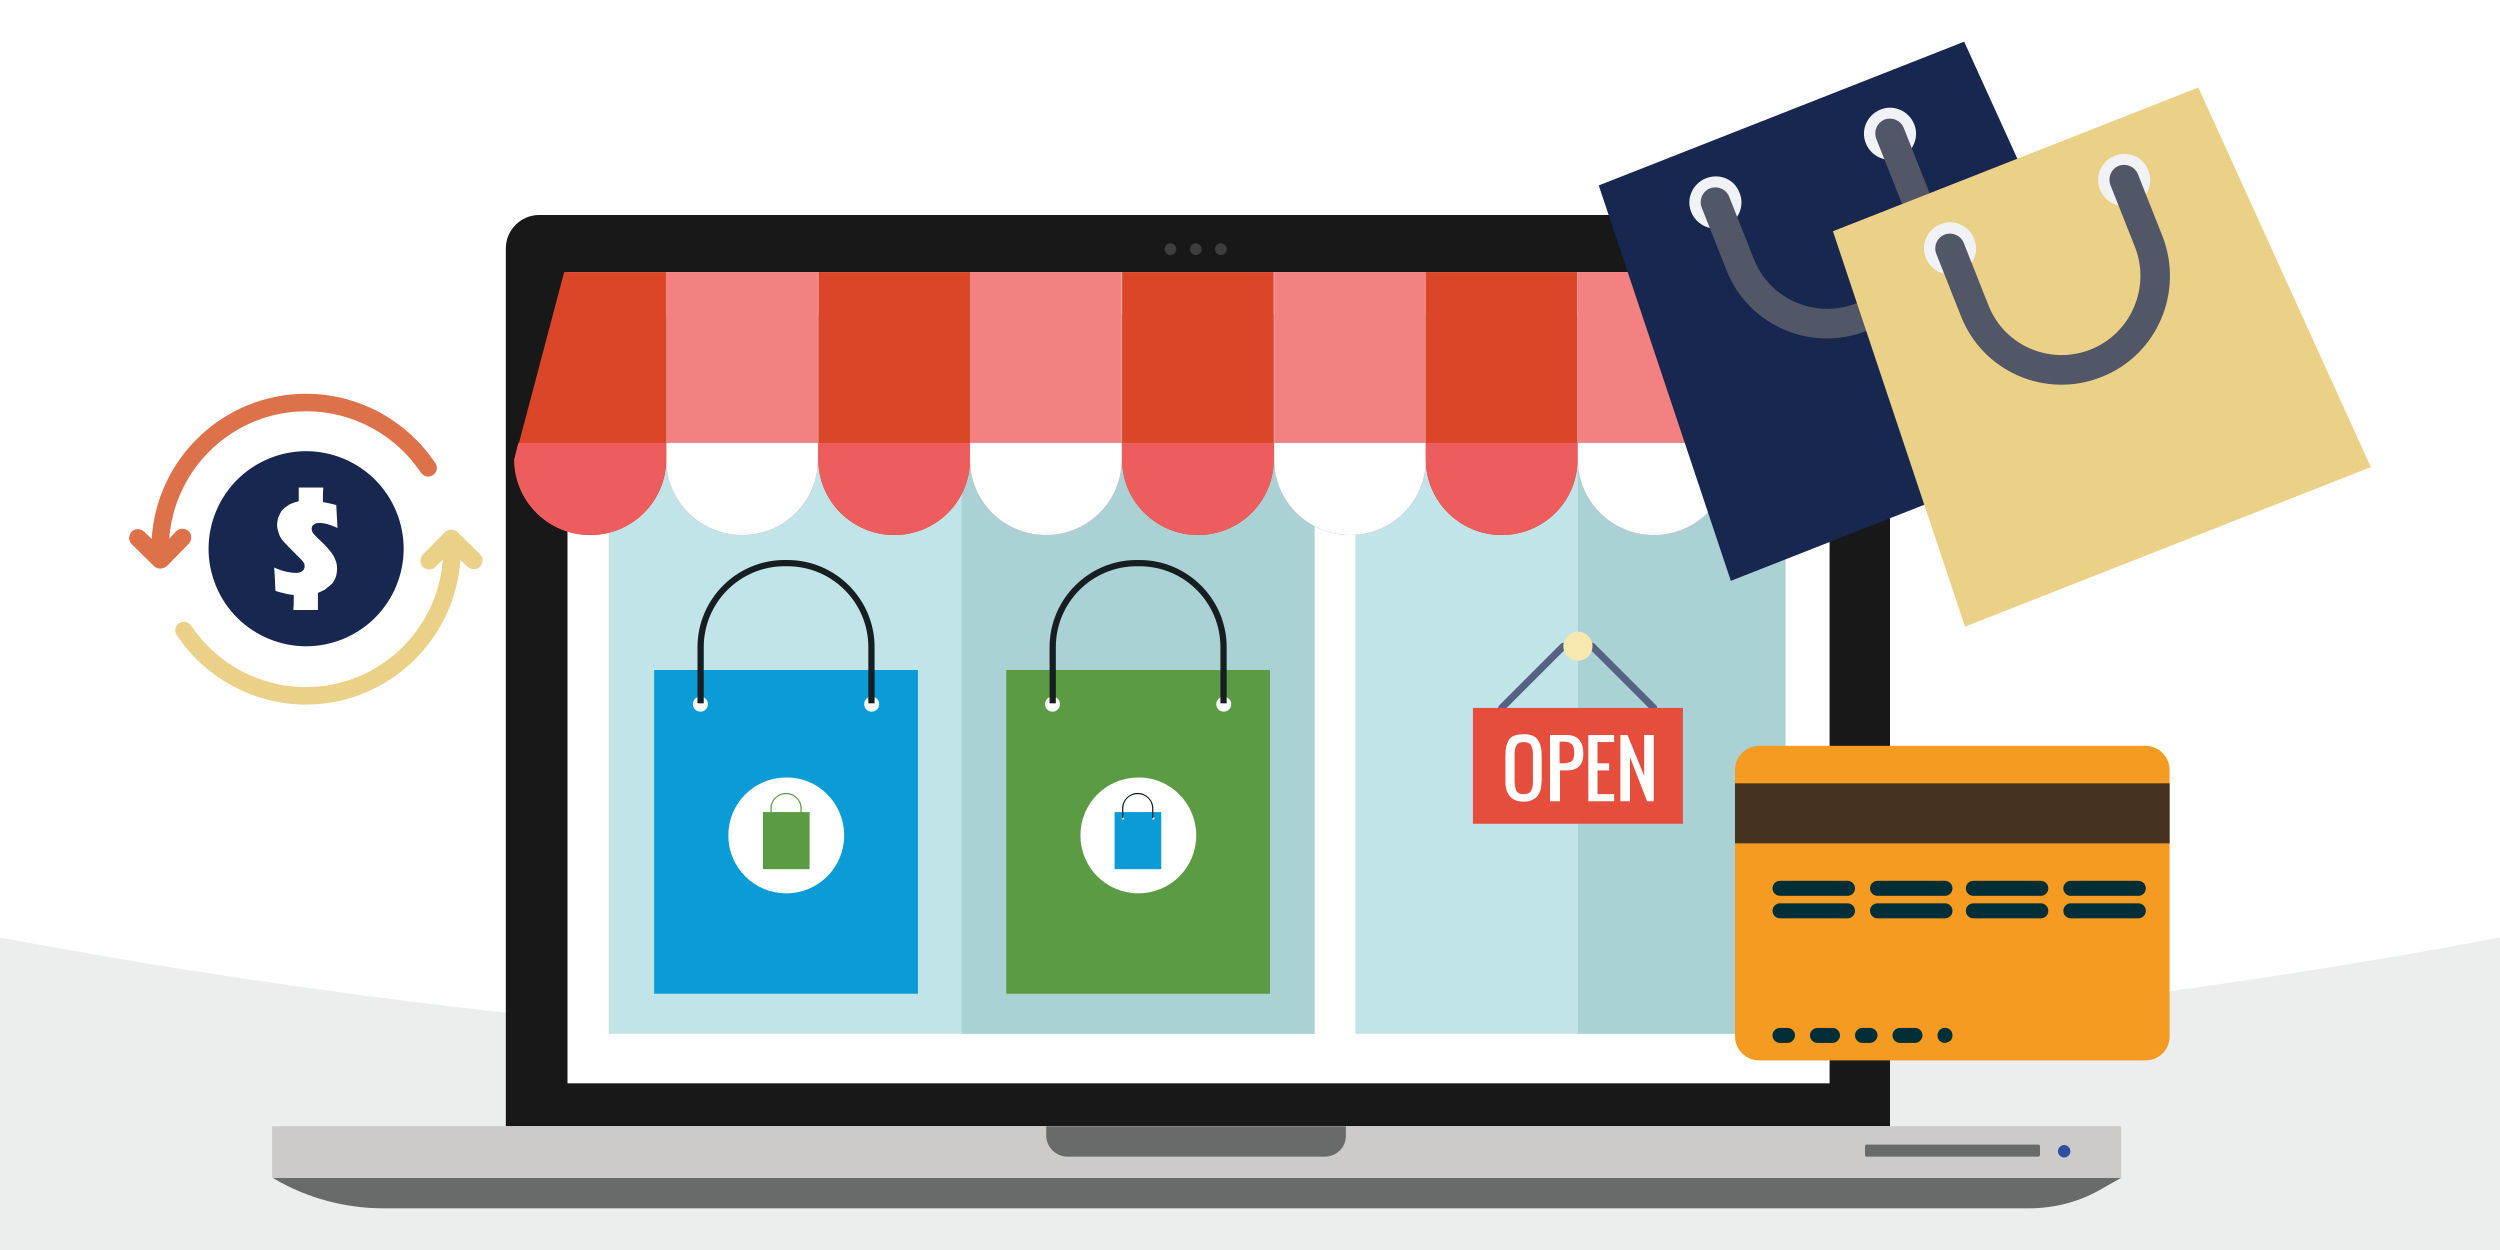
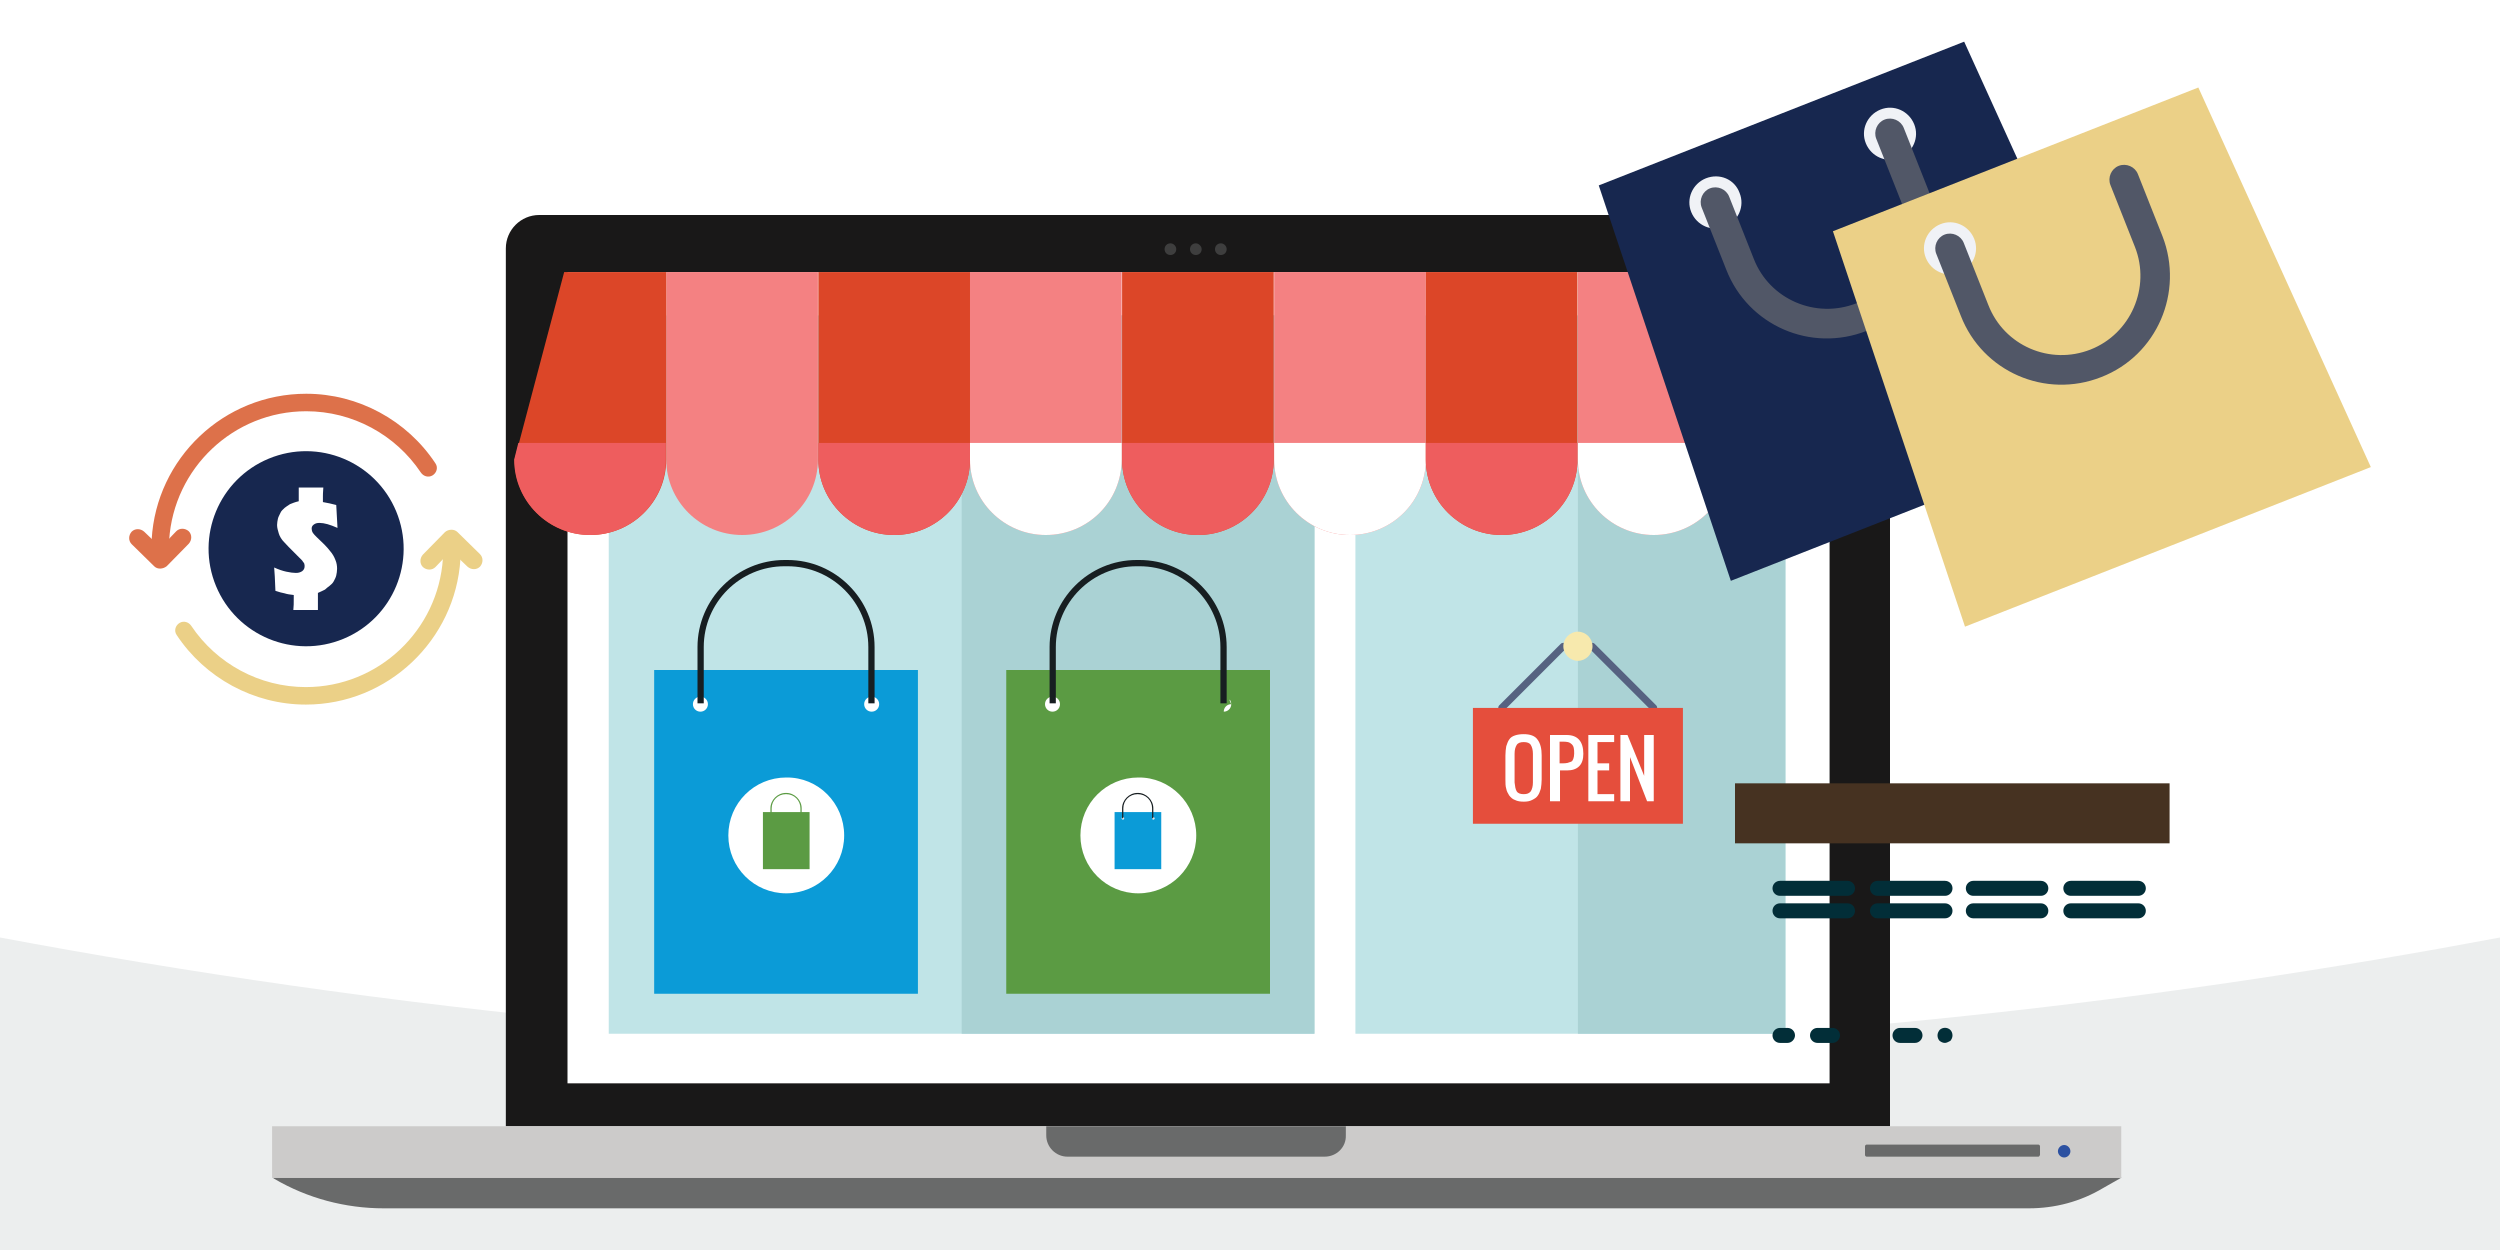
<svg xmlns="http://www.w3.org/2000/svg" version="1.1" x="0px" y="0px" viewBox="0 0 600 300" style="enable-background:new 0 0 600 300;" xml:space="preserve">
  <style type="text/css">
	.st0{fill:#ECEEEE;}
	.st1{fill:#FFFFFF;}
	.st2{fill:#191818;}
	.st3{fill:#696A6A;}
	.st4{fill:#3E3E3E;}
	.st5{fill:#CCCBCA;}
	.st6{fill:#2C51A1;}
	.st7{fill:#C0E4E7;}
	.st8{fill:#AAD2D4;}
	.st9{fill:#566281;}
	.st10{fill:#F7E9AD;}
	.st11{fill:#E54E3C;}
	.st12{fill:#0B9BD7;}
	.st13{fill:#171E21;}
	.st14{fill:#5B9B43;}
	.st15{fill:#F48182;}
	.st16{fill:#DC4628;}
	.st17{fill:#EE5D5E;}
	.st18{fill:#F59B21;}
	.st19{fill:#463221;}
	.st20{fill:#022E38;}
	.st21{fill:#17274F;}
	.st22{fill:#DD714A;}
	.st23{fill:#EBD087;}
	.st24{fill:#F0F2F6;}
	.st25{fill:#515767;}
</style>
  <g id="Background">
    <rect class="st0" width="600" height="300" />
  </g>
  <g id="Layer_9">
    <path class="st1" d="M600,0H0v225c88.1,16.5,197.1,29.4,322.2,27.7c106-1.4,199.6-13,277.8-27.7C600,150,600,75,600,0z" />
  </g>
  <g id="eCommerce">
    <g>
      <g id="XMLID_2034_">
        <g id="XMLID_2021_">
          <path id="XMLID_2093_" class="st2" d="M445.6,51.6H129.4c-4.4,0-8,3.6-8,8v210.7h332.2V59.6C453.6,55.2,450,51.6,445.6,51.6z" />
          <rect id="XMLID_2092_" x="136.2" y="65.3" class="st1" width="302.9" height="194.7" />
          <path id="XMLID_2091_" class="st3" d="M486.9,290H92.1c-9.2,0-18.3-2.4-26.3-7.1l-0.4-0.3h443.8l-4.4,2.5      C499.3,288.4,493.2,290,486.9,290z" />
          <path id="XMLID_2090_" class="st4" d="M288.4,59.8c0,0.8-0.6,1.4-1.4,1.4c-0.8,0-1.4-0.6-1.4-1.4c0-0.8,0.6-1.4,1.4-1.4      C287.7,58.4,288.4,59.1,288.4,59.8z" />
          <path id="XMLID_2089_" class="st4" d="M294.4,59.8c0,0.8-0.6,1.4-1.4,1.4c-0.8,0-1.4-0.6-1.4-1.4c0-0.8,0.6-1.4,1.4-1.4      C293.8,58.4,294.4,59.1,294.4,59.8z" />
          <path id="XMLID_2088_" class="st4" d="M282.3,59.8c0,0.8-0.6,1.4-1.4,1.4c-0.8,0-1.4-0.6-1.4-1.4c0-0.8,0.6-1.4,1.4-1.4      C281.7,58.4,282.3,59.1,282.3,59.8z" />
          <polyline id="XMLID_2087_" class="st5" points="65.3,270.3 65.3,282.7 509.1,282.7 509.1,270.3     " />
          <path id="XMLID_2086_" class="st3" d="M317.9,277.6h-61.7c-2.8,0-5.1-2.3-5.1-5.1v-2.2h71.9v2.2      C323.1,275.3,320.8,277.6,317.9,277.6z" />
          <path id="XMLID_2085_" class="st3" d="M489.2,277.6H448c-0.2,0-0.4-0.2-0.4-0.4v-2.1c0-0.2,0.2-0.4,0.4-0.4h41.2      c0.2,0,0.4,0.2,0.4,0.4v2.1C489.5,277.4,489.4,277.6,489.2,277.6z" />
          <path id="XMLID_2084_" class="st6" d="M496.9,276.3c0,0.8-0.7,1.5-1.5,1.5c-0.8,0-1.5-0.7-1.5-1.5c0-0.8,0.7-1.5,1.5-1.5      C496.2,274.8,496.9,275.5,496.9,276.3z" />
          <rect id="XMLID_2083_" x="146.1" y="75.7" class="st7" width="169.3" height="172.4" />
          <rect id="XMLID_2082_" x="230.8" y="75.7" class="st8" width="84.7" height="172.4" />
          <rect id="XMLID_2081_" x="325.3" y="75.7" class="st7" width="103.2" height="172.4" />
          <rect id="XMLID_2080_" x="378.7" y="75.7" class="st8" width="49.8" height="172.4" />
          <g id="XMLID_2058_">
            <path id="XMLID_2077_" class="st9" d="M360.4,170.8c-0.2,0-0.4-0.1-0.6-0.3c-0.3-0.3-0.3-0.9,0-1.2l14.8-14.8       c0.3-0.3,0.9-0.3,1.2,0c0.3,0.3,0.3,0.9,0,1.2l-14.8,14.8C360.9,170.7,360.7,170.8,360.4,170.8L360.4,170.8z M360.4,170.8" />
            <path id="XMLID_2074_" class="st9" d="M396.9,170.8c-0.2,0-0.4-0.1-0.6-0.3l-14.8-14.8c-0.3-0.3-0.3-0.9,0-1.2       c0.3-0.3,0.9-0.3,1.2,0l14.8,14.8c0.3,0.3,0.3,0.9,0,1.2C397.4,170.7,397.2,170.8,396.9,170.8L396.9,170.8z M396.9,170.8" />
            <path id="XMLID_2071_" class="st10" d="M382.2,155.1c0,1.9-1.6,3.5-3.5,3.5c-1.9,0-3.5-1.6-3.5-3.5c0-1.9,1.6-3.5,3.5-3.5       C380.6,151.6,382.2,153.2,382.2,155.1L382.2,155.1z M382.2,155.1" />
            <rect id="XMLID_2070_" x="353.5" y="169.9" class="st11" width="50.4" height="27.8" />
            <g id="XMLID_2059_">
              <path id="XMLID_2067_" class="st1" d="M365.7,192.4c-0.8,0-1.5-0.1-2.1-0.4c-0.6-0.2-1-0.6-1.4-1.1c-0.3-0.5-0.6-1-0.7-1.6        c-0.2-0.6-0.2-1.4-0.2-2.2v-5.8c0-0.8,0.1-1.6,0.2-2.2c0.2-0.6,0.4-1.2,0.7-1.6c0.3-0.5,0.8-0.8,1.4-1        c0.6-0.2,1.3-0.3,2.1-0.3c1.5,0,2.7,0.4,3.3,1.3c0.7,0.9,1,2.2,1,3.8v5.8c0,0.8-0.1,1.5-0.2,2.2c-0.2,0.6-0.4,1.2-0.7,1.6        c-0.3,0.5-0.8,0.8-1.4,1.1C367.1,192.3,366.5,192.4,365.7,192.4z M364,189.9c0.3,0.5,0.9,0.7,1.7,0.7c0.8,0,1.3-0.2,1.7-0.7        c0.3-0.5,0.5-1.2,0.5-2.1v-6.9c0-0.9-0.2-1.6-0.5-2.1c-0.3-0.5-0.9-0.7-1.7-0.7c-0.8,0-1.4,0.2-1.7,0.7        c-0.3,0.5-0.5,1.1-0.5,2.1v6.9C363.6,188.7,363.7,189.4,364,189.9z" />
              <path id="XMLID_2064_" class="st1" d="M372,192.3v-15.9h4c2.6,0,4,1.5,4,4.5c0,1.3-0.3,2.3-1,3c-0.7,0.7-1.7,1-2.9,1h-1.7v7.4        H372z M374.3,183.2h0.6c0.5,0,0.9,0,1.3-0.1c0.3-0.1,0.6-0.2,0.9-0.3c0.3-0.2,0.4-0.4,0.5-0.7c0.1-0.3,0.2-0.7,0.2-1.2        c0-0.6,0-1-0.1-1.4c-0.1-0.4-0.2-0.6-0.5-0.9c-0.2-0.2-0.5-0.4-0.9-0.5c-0.4-0.1-0.8-0.1-1.4-0.1h-0.6V183.2z" />
              <path id="XMLID_2062_" class="st1" d="M381.2,192.3v-15.9h6.2v1.7h-4v5.1h2.8v1.7h-2.8v5.7h4v1.7H381.2z" />
              <path id="XMLID_2060_" class="st1" d="M388.9,192.3v-15.9h1.7l4,9.8v-9.8h2.3v15.9h-1.6l-4.1-10.6v10.6H388.9z" />
            </g>
          </g>
          <g id="XMLID_2052_">
            <rect id="XMLID_2057_" x="157" y="160.8" class="st12" width="63.3" height="77.7" />
            <path id="XMLID_2056_" class="st1" d="M169.9,169c0,1-0.8,1.8-1.8,1.8c-1,0-1.8-0.8-1.8-1.8c0-1,0.8-1.8,1.8-1.8       C169.1,167.2,169.9,168,169.9,169z" />
            <path id="XMLID_2055_" class="st1" d="M211,169c0,1-0.8,1.8-1.8,1.8c-1,0-1.8-0.8-1.8-1.8c0-1,0.8-1.8,1.8-1.8       C210.2,167.2,211,168,211,169z" />
            <g id="XMLID_2053_">
              <path id="XMLID_2054_" class="st13" d="M168.9,168.8v-13.5c0-10.7,8.7-19.4,19.4-19.4h0.7c10.7,0,19.4,8.7,19.4,19.4v13.5h1.5        v-13.5c0-11.5-9.4-20.9-20.9-20.9h-0.7c-11.5,0-20.9,9.4-20.9,20.9v13.5H168.9z" />
            </g>
          </g>
          <g id="XMLID_2048_">
            <path id="XMLID_2049_" class="st1" d="M202.6,200.5c0,7.7-6.2,13.9-13.9,13.9c-7.7,0-13.9-6.2-13.9-13.9       c0-7.7,6.2-13.9,13.9-13.9C196.4,186.5,202.6,192.8,202.6,200.5z" />
          </g>
          <g id="XMLID_2042_">
            <rect id="XMLID_2047_" x="183.1" y="194.9" class="st14" width="11.2" height="13.7" />
            <path id="XMLID_2046_" class="st14" d="M185.4,196.4c0,0.2-0.1,0.3-0.3,0.3c-0.2,0-0.3-0.1-0.3-0.3c0-0.2,0.1-0.3,0.3-0.3       C185.2,196.1,185.4,196.2,185.4,196.4z" />
            <circle id="XMLID_2045_" class="st14" cx="192.3" cy="196.4" r="0.3" />
            <g id="XMLID_2043_">
              <path id="XMLID_2044_" class="st14" d="M185.2,196.3V194c0-1.9,1.5-3.4,3.4-3.4h0.1c1.9,0,3.4,1.5,3.4,3.4v2.4h0.3V194        c0-2-1.7-3.7-3.7-3.7h-0.1c-2,0-3.7,1.7-3.7,3.7v2.4H185.2z" />
            </g>
          </g>
          <g id="XMLID_2036_">
            <rect id="XMLID_2041_" x="241.5" y="160.8" class="st14" width="63.3" height="77.7" />
            <path id="XMLID_2040_" class="st1" d="M254.4,169c0,1-0.8,1.8-1.8,1.8c-1,0-1.8-0.8-1.8-1.8c0-1,0.8-1.8,1.8-1.8       C253.6,167.2,254.4,168,254.4,169z" />
-             <path id="XMLID_2039_" class="st1" d="M295.5,169c0,1-0.8,1.8-1.8,1.8c-1,0-1.8-0.8-1.8-1.8c0-1,0.8-1.8,1.8-1.8       C294.6,167.2,295.5,168,295.5,169z" />
+             <path id="XMLID_2039_" class="st1" d="M295.5,169c0,1-0.8,1.8-1.8,1.8c0-1,0.8-1.8,1.8-1.8       C294.6,167.2,295.5,168,295.5,169z" />
            <g id="XMLID_2037_">
              <path id="XMLID_2038_" class="st13" d="M253.4,168.8v-13.5c0-10.7,8.7-19.4,19.4-19.4h0.7c10.7,0,19.4,8.7,19.4,19.4v13.5h1.5        v-13.5c0-11.5-9.4-20.9-20.9-20.9h-0.7c-11.5,0-20.9,9.4-20.9,20.9v13.5H253.4z" />
            </g>
          </g>
          <g id="XMLID_2032_">
            <path id="XMLID_2033_" class="st1" d="M287.1,200.5c0,7.7-6.2,13.9-13.9,13.9c-7.7,0-13.9-6.2-13.9-13.9       c0-7.7,6.2-13.9,13.9-13.9C280.8,186.5,287.1,192.8,287.1,200.5z" />
          </g>
          <g id="XMLID_2024_">
            <rect id="XMLID_2031_" x="267.5" y="194.9" class="st12" width="11.2" height="13.7" />
            <path id="XMLID_2029_" class="st1" d="M269.8,196.4c0,0.2-0.1,0.3-0.3,0.3c-0.2,0-0.3-0.1-0.3-0.3c0-0.2,0.1-0.3,0.3-0.3       C269.7,196.1,269.8,196.2,269.8,196.4z" />
            <path id="XMLID_2028_" class="st1" d="M277.1,196.4c0,0.2-0.1,0.3-0.3,0.3c-0.2,0-0.3-0.1-0.3-0.3c0-0.2,0.1-0.3,0.3-0.3       C276.9,196.1,277.1,196.2,277.1,196.4z" />
            <g id="XMLID_2026_">
              <path id="XMLID_2027_" class="st13" d="M269.6,196.3V194c0-1.9,1.5-3.4,3.4-3.4h0.1c1.9,0,3.4,1.5,3.4,3.4v2.4h0.3V194        c0-2-1.7-3.7-3.7-3.7h-0.1c-2,0-3.7,1.7-3.7,3.7v2.4H269.6z" />
            </g>
          </g>
        </g>
        <g id="XMLID_468_">
          <path id="XMLID_2020_" class="st15" d="M159.9,65.3v45c0,10,8.2,18.1,18.2,18.1c10.1,0,18.2-8.1,18.2-18.1v-45H159.9z" />
-           <path id="XMLID_2019_" class="st1" d="M159.9,106.3v4c0,10,8.2,18.1,18.2,18.1c10.1,0,18.2-8.1,18.2-18.1v-4H159.9z" />
          <path id="XMLID_2018_" class="st16" d="M196.4,65.3v45c0,10,8.2,18.1,18.2,18.1c10.1,0,18.2-8.1,18.2-18.1v-45H196.4z" />
          <path id="XMLID_2017_" class="st17" d="M196.4,106.3v4c0,10,8.2,18.1,18.2,18.1c10.1,0,18.2-8.1,18.2-18.1v-4H196.4z" />
          <path id="XMLID_2016_" class="st15" d="M232.8,65.3v45c0,10,8.2,18.1,18.2,18.1c10.1,0,18.2-8.1,18.2-18.1v-45H232.8z" />
          <path id="XMLID_2015_" class="st1" d="M232.8,106.3v4c0,10,8.2,18.1,18.2,18.1c10.1,0,18.2-8.1,18.2-18.1v-4H232.8z" />
          <path id="XMLID_2014_" class="st16" d="M269.3,65.3v45c0,10,8.2,18.1,18.2,18.1c10.1,0,18.2-8.1,18.2-18.1v-45H269.3z" />
          <path id="XMLID_2013_" class="st17" d="M269.3,106.3v4c0,10,8.2,18.1,18.2,18.1c10.1,0,18.2-8.1,18.2-18.1v-4H269.3z" />
          <path id="XMLID_2012_" class="st15" d="M305.8,65.3v45c0,10,8.2,18.1,18.2,18.1c10.1,0,18.2-8.1,18.2-18.1v-45H305.8z" />
          <path id="XMLID_2011_" class="st1" d="M305.8,106.3v4c0,10,8.2,18.1,18.2,18.1c10.1,0,18.2-8.1,18.2-18.1v-4H305.8z" />
          <path id="XMLID_2010_" class="st16" d="M342.2,65.3v45c0,10,8.2,18.1,18.2,18.1c10.1,0,18.2-8.1,18.2-18.1v-45H342.2z" />
          <path id="XMLID_2009_" class="st17" d="M342.2,106.3v4c0,10,8.2,18.1,18.2,18.1c10.1,0,18.2-8.1,18.2-18.1v-4H342.2z" />
          <path id="XMLID_2008_" class="st16" d="M415.2,65.3v45c0,10,8.2,18.1,18.2,18.1c10.1,0,18.2-8.1,18.2-18.1l-11.9-45H415.2z" />
          <path id="XMLID_2007_" class="st17" d="M415.2,106.3v4c0,10,8.2,18.1,18.2,18.1s18.2-8.1,18.2-18.1l-1-4H415.2z" />
          <path id="XMLID_2006_" class="st16" d="M159.9,65.3v45c0,10-8.2,18.1-18.2,18.1c-10.1,0-18.2-8.1-18.2-18.1l11.9-45H159.9z" />
          <path id="XMLID_2004_" class="st17" d="M123.4,110.3c0,10,8.2,18.1,18.2,18.1c10.1,0,18.2-8.1,18.2-18.1v-4h-35.4L123.4,110.3z" />
          <path id="XMLID_1992_" class="st15" d="M378.7,65.3v45c0,10,8.2,18.1,18.2,18.1c10.1,0,18.2-8.1,18.2-18.1v-45H378.7z" />
          <path id="XMLID_1991_" class="st1" d="M378.7,106.3v4c0,10,8.2,18.1,18.2,18.1c10.1,0,18.2-8.1,18.2-18.1v-4H378.7z" />
        </g>
      </g>
      <g id="XMLID_2035_">
-         <path id="XMLID_2178_" class="st18" d="M514.9,254.5h-92.7c-3.2,0-5.8-2.6-5.8-5.8v-63.9c0-3.2,2.6-5.8,5.8-5.8h92.7     c3.2,0,5.8,2.6,5.8,5.8v63.9C520.7,252,518.1,254.5,514.9,254.5" />
        <rect id="XMLID_2177_" x="416.4" y="188" class="st19" width="104.3" height="14.4" />
        <path id="XMLID_2176_" class="st20" d="M443.4,215h-16.2c-1,0-1.8-0.8-1.8-1.8c0-1,0.8-1.8,1.8-1.8h16.2c1,0,1.8,0.8,1.8,1.8     C445.2,214.2,444.4,215,443.4,215" />
        <path id="XMLID_2175_" class="st20" d="M466.8,215h-16.2c-1,0-1.8-0.8-1.8-1.8c0-1,0.8-1.8,1.8-1.8h16.2c1,0,1.8,0.8,1.8,1.8     C468.6,214.2,467.8,215,466.8,215" />
        <path id="XMLID_2174_" class="st20" d="M443.4,220.4h-16.2c-1,0-1.8-0.8-1.8-1.8c0-1,0.8-1.8,1.8-1.8h16.2c1,0,1.8,0.8,1.8,1.8     C445.2,219.6,444.4,220.4,443.4,220.4" />
        <path id="XMLID_2173_" class="st20" d="M466.8,220.4h-16.2c-1,0-1.8-0.8-1.8-1.8c0-1,0.8-1.8,1.8-1.8h16.2c1,0,1.8,0.8,1.8,1.8     C468.6,219.6,467.8,220.4,466.8,220.4" />
        <path id="XMLID_2172_" class="st20" d="M489.8,215h-16.2c-1,0-1.8-0.8-1.8-1.8c0-1,0.8-1.8,1.8-1.8h16.2c1,0,1.8,0.8,1.8,1.8     C491.6,214.2,490.8,215,489.8,215" />
        <path id="XMLID_2171_" class="st20" d="M513.2,215H497c-1,0-1.8-0.8-1.8-1.8c0-1,0.8-1.8,1.8-1.8h16.2c1,0,1.8,0.8,1.8,1.8     C515,214.2,514.2,215,513.2,215" />
        <path id="XMLID_2170_" class="st20" d="M489.8,220.4h-16.2c-1,0-1.8-0.8-1.8-1.8c0-1,0.8-1.8,1.8-1.8h16.2c1,0,1.8,0.8,1.8,1.8     C491.6,219.6,490.8,220.4,489.8,220.4" />
        <path id="XMLID_2168_" class="st20" d="M513.2,220.4H497c-1,0-1.8-0.8-1.8-1.8c0-1,0.8-1.8,1.8-1.8h16.2c1,0,1.8,0.8,1.8,1.8     C515,219.6,514.2,220.4,513.2,220.4" />
        <path id="XMLID_2118_" class="st20" d="M429,250.3h-1.8c-1,0-1.8-0.8-1.8-1.8c0-1,0.8-1.8,1.8-1.8h1.8c1,0,1.8,0.8,1.8,1.8     C430.8,249.4,430,250.3,429,250.3" />
        <path id="XMLID_2100_" class="st20" d="M439.8,250.3h-3.6c-1,0-1.8-0.8-1.8-1.8c0-1,0.8-1.8,1.8-1.8h3.6c1,0,1.8,0.8,1.8,1.8     C441.6,249.4,440.8,250.3,439.8,250.3" />
-         <path id="XMLID_2099_" class="st20" d="M448.8,250.3H447c-1,0-1.8-0.8-1.8-1.8c0-1,0.8-1.8,1.8-1.8h1.8c1,0,1.8,0.8,1.8,1.8     C450.6,249.4,449.8,250.3,448.8,250.3" />
        <path id="XMLID_2098_" class="st20" d="M459.6,250.3H456c-1,0-1.8-0.8-1.8-1.8c0-1,0.8-1.8,1.8-1.8h3.6c1,0,1.8,0.8,1.8,1.8     C461.4,249.4,460.6,250.3,459.6,250.3" />
        <path id="XMLID_2097_" class="st20" d="M466.8,250.3c-0.5,0-0.9-0.2-1.3-0.5c-0.3-0.3-0.5-0.8-0.5-1.3c0-0.5,0.2-0.9,0.5-1.3     c0.7-0.7,1.9-0.7,2.6,0c0.3,0.3,0.5,0.8,0.5,1.3c0,0.5-0.2,0.9-0.5,1.3C467.7,250,467.2,250.3,466.8,250.3" />
      </g>
      <g id="XMLID_2188_">
        <g id="XMLID_2225_">
          <ellipse id="XMLID_2227_" transform="matrix(0.924 -0.383 0.383 0.924 -44.796 38.116)" class="st21" cx="73.4" cy="131.7" rx="23.4" ry="23.4" />
        </g>
        <path id="XMLID_2223_" class="st1" d="M65.8,136.2c1.1,0.5,2,0.8,2.9,1c0.9,0.2,1.7,0.3,2.3,0.3c0.6,0,1-0.1,1.5-0.4     c0.4-0.3,0.6-0.7,0.6-1.1c0-0.1,0-0.2,0-0.4c0-0.1-0.1-0.2-0.1-0.4c-0.1-0.1-0.1-0.2-0.3-0.4c-0.1-0.2-0.2-0.3-0.3-0.4     c-0.1-0.1-0.4-0.4-1-1c-1.7-1.7-2.9-2.9-3.5-3.6c-0.4-0.5-0.8-1.1-1-1.8c-0.2-0.7-0.4-1.3-0.4-2c0-0.5,0.1-1,0.2-1.5     c0.1-0.5,0.4-0.9,0.6-1.4s0.6-0.8,1-1.2c0.4-0.3,0.8-0.6,1.3-0.9c0.5-0.2,1.2-0.5,2.1-0.7c0-0.3,0-0.6,0-0.6l0-1.1V117     c1.2,0,2.2,0,3,0c0.9,0,1.8,0,2.9,0c-0.1,1.2-0.1,1.9-0.1,2.1v1.4c1.1,0.2,2.1,0.4,3.2,0.7c0.1,1.8,0.2,3.6,0.3,5.5     c-0.9-0.4-1.7-0.7-2.4-0.9c-0.7-0.2-1.4-0.3-1.9-0.3c-0.6,0-1,0.1-1.4,0.4c-0.4,0.3-0.5,0.6-0.5,1c0,0.3,0.1,0.7,0.3,1     s0.5,0.6,0.9,1c1.4,1.3,2.5,2.4,3.1,3.2c0.7,0.8,1.1,1.5,1.4,2.3c0.3,0.7,0.4,1.4,0.4,2.1c0,0.6-0.1,1.1-0.2,1.6     c-0.1,0.5-0.4,1-0.6,1.4s-0.6,0.8-1,1.1c-0.4,0.3-0.8,0.6-1.1,0.9c-0.4,0.2-1,0.5-1.7,0.8l0,2.1c0,0.7,0,1.3,0,2     c-1.2,0-2.1,0-2.8,0c-0.7,0-1.7,0-3.1,0c0.1-0.8,0.1-1.7,0.1-2.9v-0.7c-0.9-0.1-1.6-0.2-2.2-0.4c-0.6-0.1-1.3-0.3-2.2-0.6     C66,139.1,65.9,137.2,65.8,136.2z" />
        <g id="XMLID_2214_">
          <g>
            <g id="XMLID_00000108299062601515772990000002237132412818915739_">
              <path id="XMLID_00000147221125202337143470000010896766133936232853_" class="st22" d="M38.5,131.7L38.5,131.7        c-1.2,0-2.2-1-2.1-2.2c1.1-19.5,17.3-35,37.1-35c12.5,0,24.2,6.4,31,16.7c0.7,1,0.3,2.3-0.7,2.9l0,0c-1,0.6-2.2,0.2-2.8-0.7        c-6.1-9.1-16.4-14.7-27.5-14.7c-17.5,0-31.8,13.7-32.9,30.9C40.5,130.8,39.6,131.7,38.5,131.7z" />
            </g>
            <path id="XMLID_00000049202323329482736820000004585825585944250770_" class="st22" d="M37,135.9l-5.4-5.3       c-0.8-0.8-0.8-2.1,0-3l0,0c0.8-0.8,2.1-0.8,3,0l2.4,2.3c0.8,0.8,2.2,0.8,3,0l2.3-2.4c0.8-0.8,2.1-0.8,3,0l0,0       c0.8,0.8,0.8,2.1,0,3l-5.3,5.4C39.1,136.6,37.8,136.7,37,135.9z" />
          </g>
        </g>
        <g id="XMLID_2189_">
          <g>
            <g id="XMLID_00000152977672467036086840000007780498417135103125_">
              <path id="XMLID_00000142887905919139302250000000873121950810491023_" class="st23" d="M73.4,169.1c-12.5,0-24.2-6.4-31-16.7        c-0.7-1-0.3-2.3,0.7-2.9l0,0c1-0.6,2.2-0.2,2.8,0.7c6.1,9.1,16.4,14.7,27.5,14.7c17.5,0,31.8-13.7,32.9-30.9        c0.1-1.1,1-2,2.1-2h0c1.2,0,2.2,1,2.1,2.2C109.3,153.6,93.1,169.1,73.4,169.1z" />
            </g>
            <path id="XMLID_00000160190520242963503870000008140651527877488512_" class="st23" d="M109.8,127.7l5.4,5.3       c0.8,0.8,0.8,2.1,0,3l0,0c-0.8,0.8-2.1,0.8-3,0l-2.4-2.3c-0.8-0.8-2.2-0.8-3,0l-2.3,2.4c-0.8,0.8-2.1,0.8-3,0l0,0       c-0.8-0.8-0.8-2.1,0-3l5.3-5.4C107.6,127,109,126.9,109.8,127.7z" />
          </g>
        </g>
      </g>
      <g id="XMLID_2196_">
        <path id="XMLID_2206_" class="st21" d="M512.8,101.1l-97.4,38.3l-31.7-94.9L471.4,10L512.8,101.1z M512.8,101.1" />
        <path id="XMLID_2203_" class="st24" d="M417.5,46.3c1.3,3.2-0.3,6.8-3.5,8.1c-3.2,1.3-6.8-0.3-8.1-3.5c-1.3-3.2,0.3-6.8,3.5-8.1     C412.7,41.5,416.3,43,417.5,46.3L417.5,46.3z M417.5,46.3" />
        <path id="XMLID_2200_" class="st24" d="M459.4,29.8c1.3,3.2-0.3,6.8-3.5,8.1c-3.2,1.3-6.8-0.3-8.1-3.5c-1.3-3.2,0.3-6.8,3.5-8.1     C454.5,25,458.1,26.6,459.4,29.8L459.4,29.8z M459.4,29.8" />
        <path id="XMLID_2197_" class="st25" d="M448,79.4c-13.4,5.3-28.5-1.3-33.7-14.7l-5.9-14.9c-0.7-1.8,0.2-3.9,2-4.6     c1.8-0.7,3.9,0.2,4.6,2l5.9,14.9c3.8,9.8,14.9,14.5,24.6,10.7c9.7-3.8,14.5-14.9,10.7-24.6l-5.9-14.9c-0.7-1.8,0.2-3.9,2-4.6     c1.8-0.7,3.9,0.2,4.6,2l5.9,14.9C468,59.1,461.4,74.2,448,79.4L448,79.4z M448,79.4" />
      </g>
      <g id="XMLID_2050_">
        <path id="XMLID_2187_" class="st23" d="M569,112.1l-97.4,38.3l-31.7-94.9l87.7-34.5L569,112.1z M569,112.1" />
        <path id="XMLID_2184_" class="st24" d="M473.8,57.3c1.3,3.2-0.3,6.8-3.5,8.1c-3.2,1.3-6.8-0.3-8.1-3.5c-1.3-3.2,0.3-6.8,3.5-8.1     C468.9,52.5,472.5,54.1,473.8,57.3L473.8,57.3z M473.8,57.3" />
-         <path id="XMLID_2181_" class="st24" d="M515.6,40.9c1.3,3.2-0.3,6.8-3.5,8.1c-3.2,1.3-6.8-0.3-8.1-3.5c-1.3-3.2,0.3-6.8,3.5-8.1     C510.8,36.1,514.4,37.7,515.6,40.9L515.6,40.9z M515.6,40.9" />
        <path id="XMLID_2051_" class="st25" d="M504.3,90.5c-13.4,5.3-28.5-1.3-33.7-14.7l-5.9-14.9c-0.7-1.8,0.2-3.9,2-4.6     c1.8-0.7,3.9,0.2,4.6,2l5.9,14.9C481,83,492,87.7,501.7,83.9c9.7-3.8,14.5-14.9,10.7-24.6l-5.9-14.9c-0.7-1.8,0.2-3.9,2-4.6     c1.8-0.7,3.9,0.2,4.6,2l5.9,14.9C524.2,70.1,517.7,85.3,504.3,90.5L504.3,90.5z M504.3,90.5" />
      </g>
    </g>
    <g>
	</g>
    <g>
	</g>
    <g>
	</g>
    <g>
	</g>
    <g>
	</g>
    <g>
	</g>
  </g>
</svg>